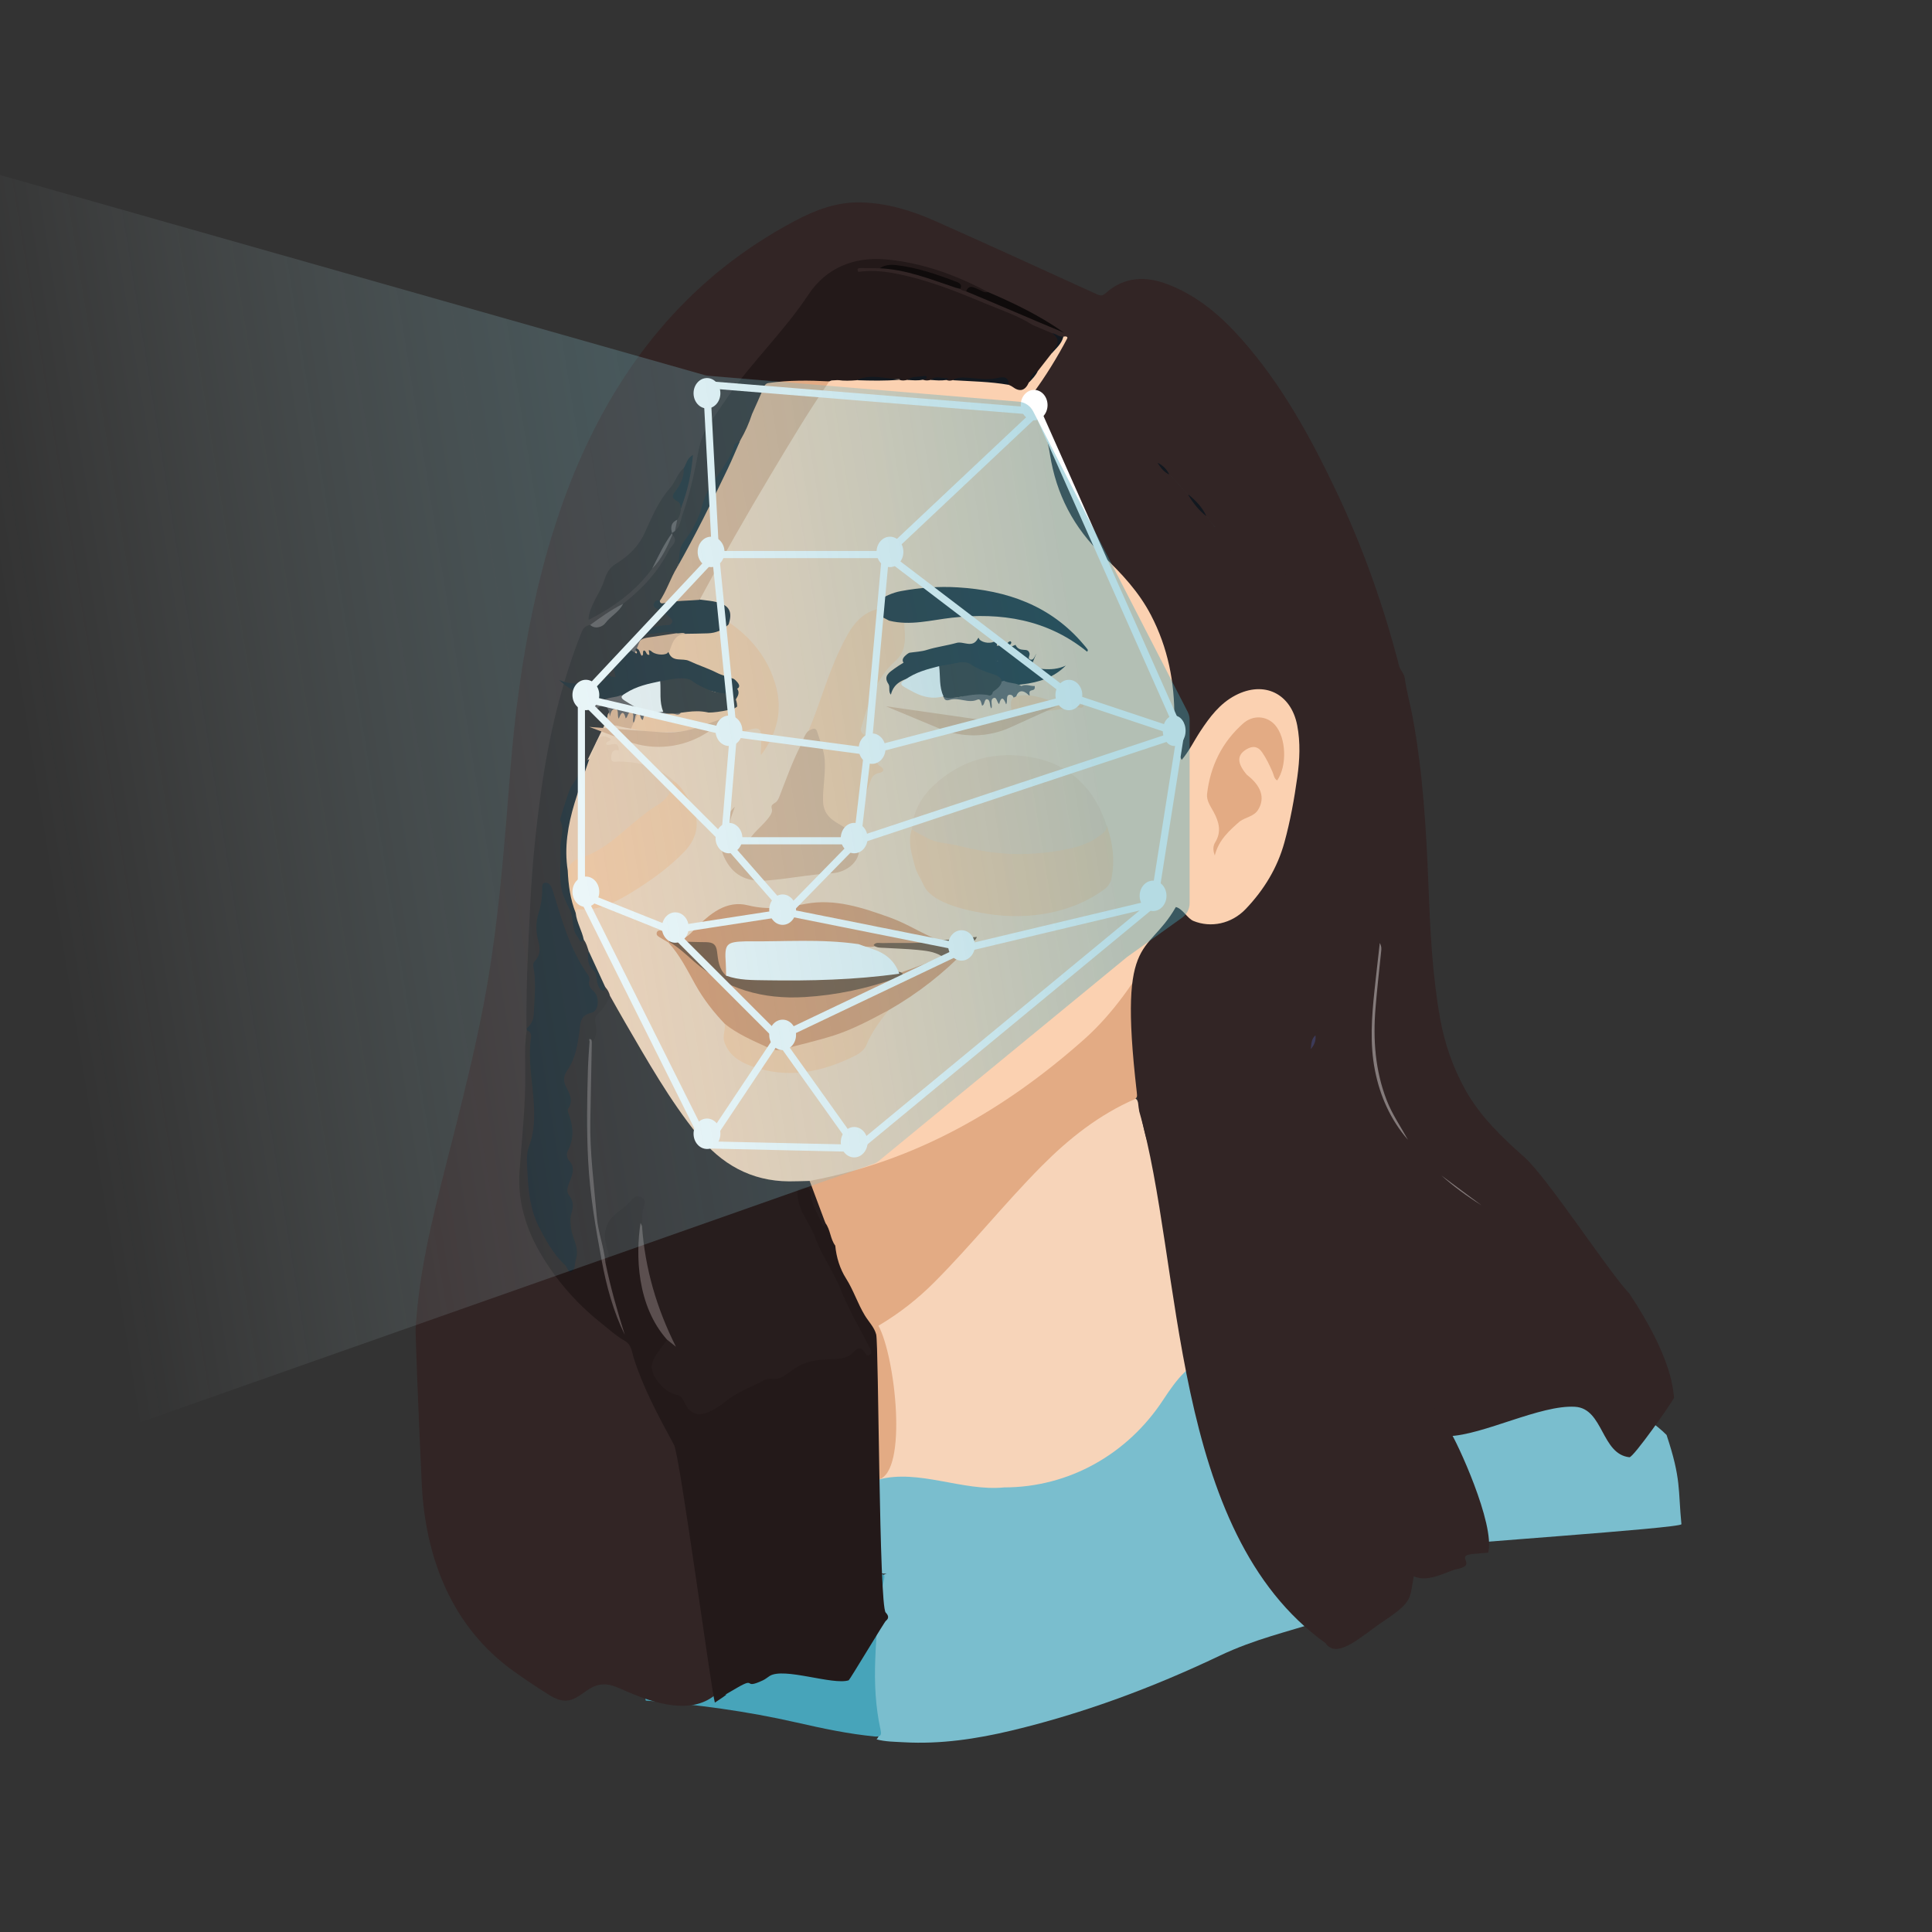
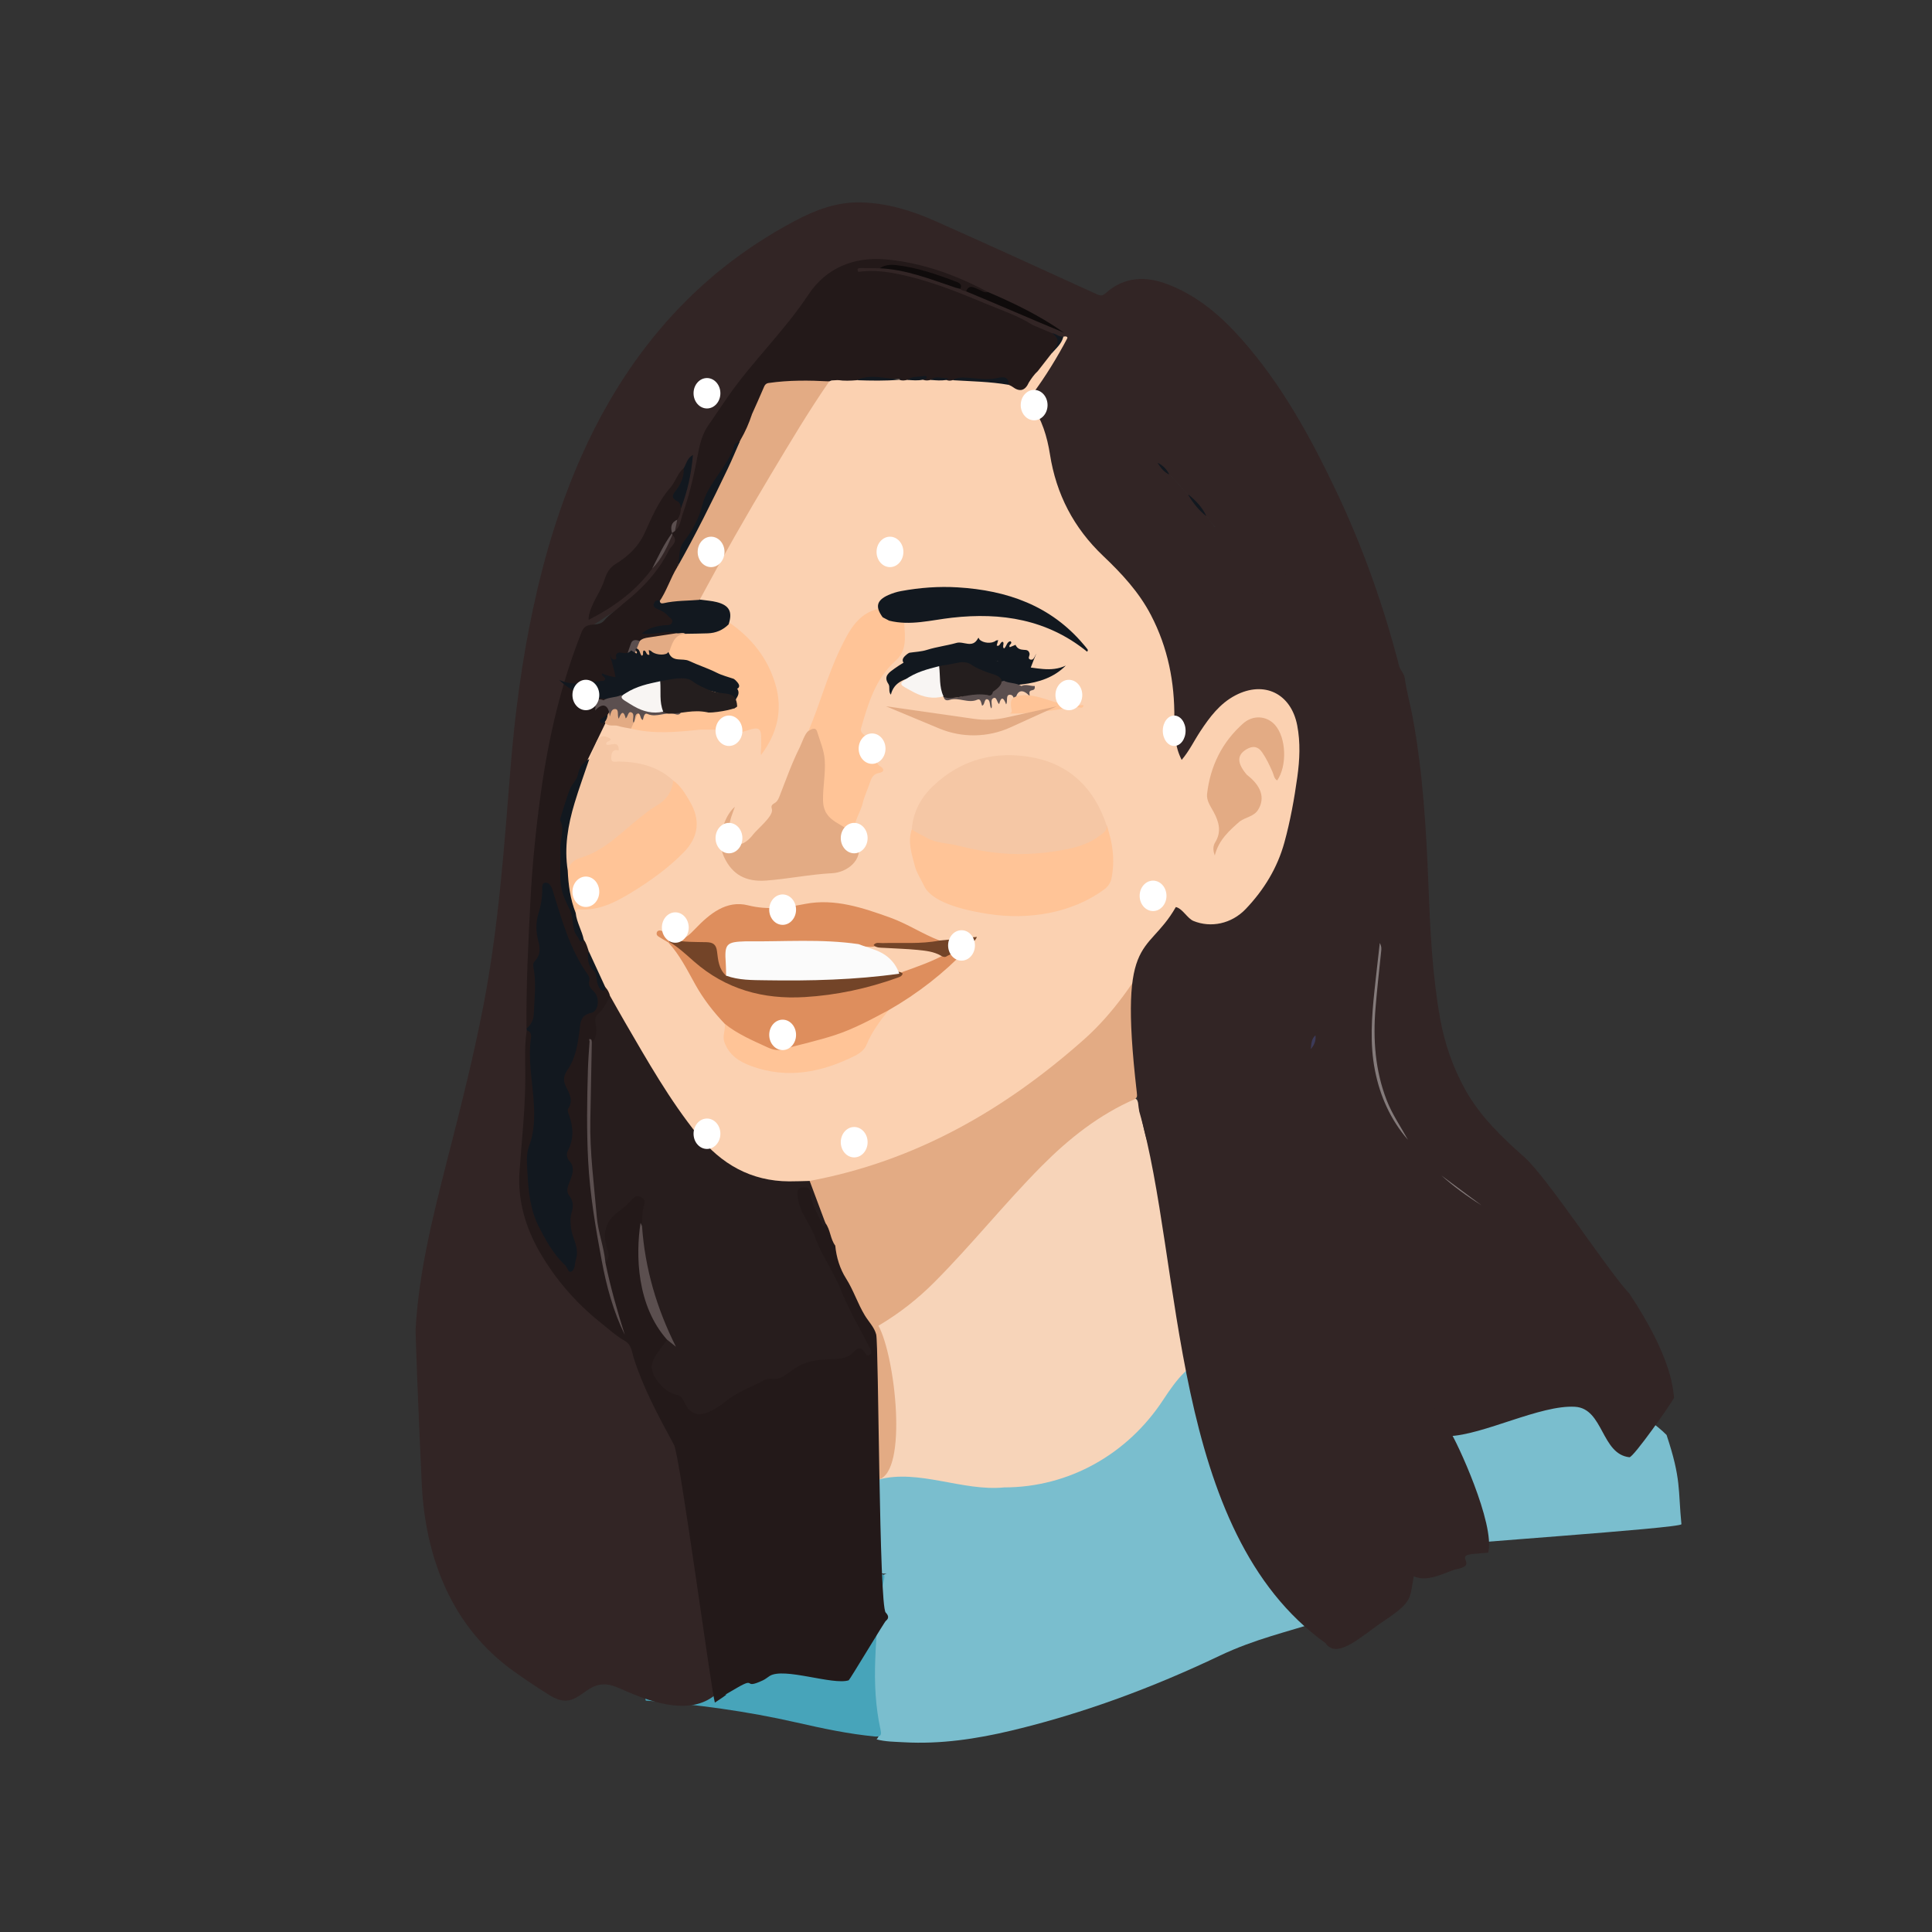
<svg xmlns="http://www.w3.org/2000/svg" width="108" height="108" viewBox="0 0 108 108" fill="none">
  <rect x="0" y="0" width="108" height="108" fill="#333333" stroke="none" />
  <g clip-path="url(#clip0_1807_1844)">
    <path d="M93.162 80.215C93.993 82.709 93.799 83.265 93.993 85.203C94.016 85.429 80.485 86.325 80.275 86.45C79.892 86.677 78.913 87.369 78.612 87.697C75.633 90.941 72.126 90.678 68.195 92.55C64.45 94.333 60.585 95.775 56.547 96.739C54.571 97.211 52.574 97.508 50.535 97.394C50.023 97.365 49.504 97.366 49.002 97.233C49.191 97.026 49.162 96.787 49.099 96.545C48.846 95.579 48.822 94.58 48.831 93.603C48.847 91.961 48.989 90.317 49.289 88.695C49.321 88.526 49.351 88.357 49.325 88.184C49.334 88.028 49.452 87.998 49.572 87.971C47.026 87.971 42.882 84.294 46.193 81.462C48.063 79.862 64.42 80.033 65.283 77.699C65.313 77.618 65.342 77.537 65.395 77.466C65.529 77.303 66.358 76.099 66.561 76.058C68.235 75.723 69.272 76.845 70.965 76.959C72.692 77.076 74.383 77.371 76.01 77.974C76.611 78.199 88.59 75.643 93.162 80.215Z" fill="#7ABECE" />
    <path d="M49.286 87.996C49.438 88.019 49.456 88.1 49.427 88.242C49.115 89.743 48.982 91.259 48.926 92.792C48.878 94.113 48.939 95.416 49.225 96.702C49.299 97.035 49.193 97.079 48.931 97.073C47.441 96.933 45.981 96.62 44.527 96.289C41.749 95.656 38.935 95.276 36.097 95.063C36.022 94.8 36.18 94.593 36.27 94.374C36.566 93.656 36.826 92.93 36.945 92.156C37.111 91.087 36.736 90.234 35.927 89.566C34.998 88.8 33.906 88.314 32.806 87.849C31.998 87.507 31.2 87.147 30.492 86.62C29.321 85.748 29.51 84.443 30.629 83.556C31.734 83.513 32.772 83.182 33.791 82.797C34.828 82.406 35.806 81.895 36.709 81.246C36.896 81.111 37.114 81.031 37.313 80.916C37.625 80.736 37.91 80.744 38.173 81.005C37.912 82.9 38.916 84.21 40.24 85.328C41.529 86.416 43.1 86.945 44.711 87.352C46.065 87.694 47.45 87.812 48.841 87.886C48.996 87.893 49.16 87.868 49.286 87.996Z" fill="#47A4BA" />
    <path d="M78.23 37.294C77.353 33.892 76.189 30.592 74.678 27.419C73.24 24.398 71.634 21.477 69.398 18.952C68.251 17.656 66.959 16.549 65.32 15.909C64.047 15.412 62.847 15.452 61.783 16.406C61.61 16.562 61.491 16.528 61.304 16.443C58.311 15.078 55.32 13.71 52.314 12.371C50.974 11.774 49.584 11.344 48.09 11.314C46.761 11.287 45.583 11.741 44.44 12.346C32.923 18.437 29.496 30.954 28.531 43.019C28.179 47.413 27.867 51.811 27.035 56.152C26.459 59.16 25.694 62.125 24.937 65.091C24.165 68.117 23.408 71.173 23.234 74.302C23.221 74.548 23.387 78.998 23.579 82.981C23.781 87.156 25.305 90.98 28.703 93.414C29.359 93.884 30.032 94.332 30.72 94.762C32.51 95.88 32.626 93.496 34.557 94.346C34.608 94.368 34.792 94.448 35.044 94.557C36.623 95.241 38.627 95.85 39.961 94.762V94.762C40.357 94.439 40.774 94.148 41.206 93.876C41.373 93.77 38.737 82.739 38.764 82.511C38.621 81.804 38.112 81.287 37.785 80.677C36.944 79.108 36.095 77.546 35.551 75.84C35.417 75.417 35.254 75.04 34.84 74.746C33.05 73.472 31.474 71.972 30.374 70.043C29.399 68.335 28.935 66.495 29.263 64.529C29.529 62.941 29.462 61.345 29.507 59.751C29.527 59.039 29.522 58.326 29.547 57.613C29.556 57.56 29.559 57.507 29.559 57.453C29.655 52.334 29.789 47.216 30.72 42.16C31.127 39.95 31.706 37.785 32.531 35.69C32.63 35.438 32.735 35.196 32.983 35.054C33.618 34.663 34.214 34.213 34.875 33.864C36.115 32.954 37.077 31.812 37.728 30.415C37.822 30.212 37.895 30.006 37.626 29.867C37.374 29.955 37.312 30.202 37.22 30.4C36.997 30.885 36.702 31.318 36.372 31.731C35.484 32.853 34.373 33.698 33.061 34.455C33.127 34.105 33.241 33.874 33.342 33.638C33.559 33.136 33.888 32.686 34.028 32.146C34.084 31.929 34.259 31.78 34.449 31.668C35.57 31.005 36.228 29.983 36.622 28.785C36.824 28.17 37.387 27.836 37.649 27.27C37.821 26.899 38.038 26.534 38.313 26.218C38.406 26.082 38.486 25.939 38.577 25.703C38.492 26.683 38.216 27.532 37.98 28.389C37.915 28.614 37.845 28.837 37.764 29.056C37.715 29.267 37.592 29.47 37.693 29.697C37.928 29.867 37.971 29.642 38.028 29.515C38.266 28.983 38.451 28.429 38.605 27.869C38.886 26.846 39.083 25.8 39.309 24.763C39.392 24.383 39.596 24.056 39.803 23.733C40.909 22.007 42.166 20.395 43.566 18.898C44.106 18.321 44.504 17.649 44.936 16.999C46.259 15.014 48.102 14.307 50.419 14.748C52.081 15.065 53.647 15.656 55.156 16.411C56.539 17.021 57.882 17.712 59.249 18.468C57.515 17.636 55.798 16.889 54.061 16.188C53.923 16.147 53.788 16.099 53.657 16.042C52.185 15.508 50.724 14.932 49.131 14.862C48.8 14.834 48.468 14.842 48.139 14.874C47.961 14.892 47.745 14.942 47.929 15.211C47.998 15.262 48.078 15.29 48.162 15.286C50.128 15.205 51.929 15.861 53.714 16.556C55.046 17.075 56.38 17.596 57.66 18.236C57.999 18.455 58.385 18.567 58.759 18.707C58.983 18.794 59.19 18.927 59.439 18.943C59.54 18.945 59.642 18.953 59.738 18.907C59.981 18.724 60.16 18.486 60.323 18.233C60.616 17.783 60.71 17.755 61.137 18.105C61.999 18.812 62.831 19.553 63.586 20.375C65.864 22.857 67.838 25.564 69.611 28.428C71.613 31.664 73.275 35.059 74.581 38.632C75.159 40.213 75.515 41.854 75.924 43.481C76.07 44.065 75.985 44.696 76.127 45.269C75.803 42.192 74.124 39.629 72.783 36.935C71.73 34.82 70.526 32.788 69.203 30.829C68.855 30.314 68.583 29.724 67.987 29.417C67.927 29.421 67.891 29.452 67.876 29.51C67.858 29.75 68.013 29.915 68.137 30.087C70.643 33.557 72.57 37.354 74.425 41.191C76.192 44.844 76.297 48.617 75.145 52.471C74.725 53.875 74.214 55.246 73.754 56.635C73.626 57.025 73.403 57.394 73.463 57.831C73.486 57.883 73.527 57.91 73.584 57.911C73.644 57.97 73.759 57.711 73.747 57.902C73.62 60.099 77.185 73.87 78.234 75.73C78.365 75.961 78.468 76.206 78.593 76.44C78.925 76.707 79.105 77.063 79.199 77.47C79.537 78.16 80.005 78.765 80.455 79.38C80.657 79.656 80.776 79.892 80.514 80.18C80.647 80.321 80.816 80.288 80.981 80.283C82.919 80.22 86.112 78.52 88.049 78.64C89.639 78.738 89.505 81.288 91.085 81.461C91.302 81.484 93.428 78.46 93.579 78.136C93.534 77.87 93.579 76.058 91.085 72.317C89.886 71.047 86.511 65.836 85.204 64.677C83.945 63.561 82.731 62.399 81.903 60.904C81.213 59.656 80.754 58.333 80.502 56.926C80.059 54.447 79.947 51.944 79.848 49.436C79.724 46.298 79.539 43.162 78.964 40.066C78.831 39.348 78.626 38.644 78.529 37.918C78.496 37.679 78.323 37.505 78.23 37.294Z" fill="#322525" />
    <path d="M49.106 82.709C51.361 82.107 53.812 83.38 56.136 83.147V83.147C59.765 83.147 63.045 81.28 65.03 78.242C65.796 77.069 66.562 76.12 67.327 76.196C67.737 76.236 68.188 81.613 68.6 81.629C69.689 80.872 66.848 78.404 67.327 77.204C68.394 74.537 68.094 71.927 66.847 69.388C66.803 69.298 70.308 70.629 70.231 70.564C69.786 70.362 69.308 70.471 68.851 70.458C67.981 70.433 67.385 69.969 66.847 69.388C65.657 68.099 64.979 66.526 64.453 64.883C64.148 63.933 63.877 62.971 63.72 61.981C63.692 61.801 63.648 61.622 63.546 61.465C63.328 61.272 63.138 61.438 62.953 61.525C61.448 62.234 60.147 63.241 58.918 64.343C57.728 65.411 56.701 66.635 55.622 67.811C53.838 69.757 52.187 71.842 49.997 73.38C48.97 74.1 47.867 74.672 46.682 75.089C45.893 75.367 45.881 75.464 46.244 76.196C47.279 78.282 48.516 74.86 49.514 76.966C49.614 77.175 48.999 82.502 49.106 82.709Z" fill="#F7D4B9" />
    <path d="M48.69 87.829C48.816 87.691 48.857 82.771 49.105 82.709C50.768 82.293 50.051 75.822 49.105 74.108C48.817 73.585 46.487 76.347 46.19 75.829C46.018 75.528 46.145 75.419 46.411 75.327C47.385 74.989 48.323 74.579 49.21 74.046C50.312 73.384 51.314 72.595 52.218 71.689C54.308 69.596 56.153 67.273 58.237 65.175C59.763 63.64 61.45 62.302 63.462 61.431C63.647 61.269 63.558 61.066 63.55 60.873C63.47 59.17 63.3 57.468 63.525 55.762C63.666 54.687 63.92 53.646 64.376 52.658C64.459 52.479 64.553 52.3 64.517 52.09C64.256 51.786 64.136 52.085 64.038 52.234C63.684 52.779 63.27 53.279 62.89 53.805C60.964 56.479 58.572 58.626 55.694 60.234C52.878 61.809 49.946 63.086 46.807 63.87C45.495 64.198 44.16 64.347 42.824 64.514C42.629 64.539 42.419 64.511 42.268 64.682C42.181 65.281 42.493 65.807 42.582 66.375C42.621 66.619 42.721 66.853 42.779 67.095C42.968 67.554 42.936 68.081 43.207 68.516C43.906 70.736 44.689 72.925 45.625 75.057C45.684 75.19 45.789 75.334 45.568 75.426C45.476 75.459 45.388 75.498 45.293 75.522C44.748 75.747 44.131 75.775 43.635 76.129C42.932 77.173 42.472 78.321 42.181 79.541C42.146 79.688 42.123 79.835 42.201 79.978C43.041 80.638 44.039 80.882 45.066 80.985C45.77 81.056 46.38 81.21 46.858 81.787C47.238 82.247 46.622 87.271 47.1 87.629C47.415 87.864 47.739 87.96 48.117 87.829C48.31 87.782 48.496 87.876 48.69 87.829Z" fill="#E3AB84" />
    <path d="M45.258 66.014C51.157 64.919 56.149 62.05 60.581 58.12C62.247 56.642 63.481 54.804 64.591 52.885C64.931 52.296 65.302 51.725 65.582 51.103C65.631 50.995 65.682 50.889 65.827 50.892C66.56 51.864 67.951 52.098 69.053 51.431C69.737 51.017 70.236 50.424 70.683 49.774C71.46 48.645 71.948 47.4 72.198 46.06C72.469 44.606 72.802 43.16 72.783 41.667C72.775 41.065 72.689 40.474 72.467 39.91C71.969 38.647 70.726 38.086 69.453 38.543C68.229 38.982 67.525 39.968 66.854 40.991C66.612 41.359 66.441 41.775 66.103 42.128C65.904 41.712 65.789 41.326 65.799 40.901C65.839 39.347 65.7 37.81 65.273 36.312C64.785 34.599 63.893 33.118 62.641 31.849C62.011 31.21 61.365 30.587 60.783 29.899C59.753 28.68 59.204 27.255 58.91 25.714C58.712 24.682 58.488 23.659 57.913 22.757C57.724 22.46 57.776 22.212 57.972 21.935C58.527 21.146 59.045 20.333 59.511 19.488C59.612 19.302 59.749 19.119 59.679 18.883C59.623 18.772 59.529 18.809 59.441 18.821C59.185 19.087 59.015 19.427 58.727 19.668C58.443 19.989 58.211 20.35 57.948 20.688C57.796 20.904 57.649 21.123 57.44 21.291C57.115 21.901 56.709 21.493 56.326 21.38C55.32 21.17 54.297 21.179 53.279 21.128C53.15 21.146 53.021 21.14 52.893 21.119C52.609 21.138 52.325 21.111 52.041 21.113C51.888 21.137 51.734 21.145 51.58 21.115C51.292 21.136 51.004 21.106 50.716 21.11C50.556 21.139 50.397 21.133 50.239 21.107C49.467 21.139 48.695 21.133 47.923 21.127C47.58 21.136 47.237 21.148 46.893 21.129C46.761 21.116 46.632 21.128 46.504 21.164C46.456 21.178 46.41 21.2 46.368 21.227C45.498 22.178 44.898 23.315 44.226 24.4C43.088 26.236 41.976 28.088 40.927 29.976C40.379 30.964 39.792 31.931 39.274 32.935C39.18 33.118 39.016 33.296 39.137 33.533C39.295 33.642 39.48 33.641 39.659 33.665C40.556 33.783 40.687 33.931 40.681 34.819C40.822 35.125 41.135 35.245 41.365 35.456C42.641 36.63 43.46 38.022 43.364 39.819C43.326 40.542 43.045 41.202 42.676 41.887C42.709 41.629 42.707 41.427 42.702 41.226C42.689 40.7 42.446 40.514 41.925 40.655C41.446 40.784 41.252 40.123 40.792 40.312C40.277 40.356 39.622 40.134 39.129 40.312C38.287 40.616 35.405 40.269 34.511 40.312C33.888 40.343 33.265 40.157 32.649 40.339C32.265 40.358 32.623 42.095 32.649 42.39C32.675 42.697 34.366 42.716 34.603 42.719C35.698 42.733 36.706 42.995 37.556 43.727C38.226 44.408 38.71 45.175 38.795 46.163C38.828 46.542 38.765 46.852 38.513 47.128C37.52 48.223 36.338 49.078 35.083 49.84C34.261 50.338 33.397 50.702 32.415 50.714C32.2 50.717 32.077 50.833 32.07 51.057C32.088 51.588 32.364 52.042 32.507 52.536C32.613 52.746 32.685 52.972 32.781 53.188C33.083 53.867 33.378 54.549 33.724 55.208C33.83 55.38 33.911 55.565 34 55.746C35.174 57.91 36.431 60.026 37.795 62.076C38.404 62.992 39.083 63.852 39.91 64.588C41.369 65.885 43.092 66.316 44.999 66.151C45.102 66.139 45.191 66.094 45.258 66.014Z" fill="#FBD1B1" />
    <path d="M59.678 18.882C59.096 19.987 58.444 21.049 57.7 22.052C57.557 22.244 57.492 22.384 57.657 22.617C58.246 23.449 58.537 24.405 58.693 25.397C59.043 27.629 60.022 29.512 61.664 31.073C62.699 32.056 63.67 33.095 64.342 34.39C65.287 36.209 65.668 38.137 65.646 40.165C65.638 40.949 65.673 41.725 66.056 42.479C66.485 41.974 66.754 41.402 67.098 40.881C67.624 40.085 68.189 39.326 69.061 38.87C70.67 38.031 72.173 38.77 72.515 40.55C72.7 41.512 72.654 42.472 72.522 43.428C72.351 44.662 72.129 45.889 71.799 47.092C71.406 48.52 70.654 49.745 69.642 50.808C68.838 51.653 67.68 51.877 66.715 51.482C66.372 51.341 66.101 50.784 65.73 50.704C64.068 53.613 62.405 51.951 63.652 61.926C63.667 61.99 63.673 62.057 63.683 62.123C66.146 70.655 65.371 85.618 74.099 91.853C74.748 92.806 76.121 91.437 77.368 90.606C78.993 89.523 78.796 89.359 79.031 88.112C79.862 88.528 81.063 87.741 81.525 87.696C82.591 87.457 81.274 86.961 82.356 86.865C82.634 86.84 82.912 86.818 83.19 86.795C83.602 85.202 81.382 80.467 81.08 80.065C80.573 79.389 78.9 76.534 78.796 76.354C78.155 75.248 74.466 61.766 74.158 60.523C73.952 59.69 73.797 58.836 73.883 57.962C73.899 57.8 73.884 57.635 73.882 57.409C73.669 57.556 73.716 57.812 73.54 57.906C73.442 58.036 73.465 58.209 73.392 58.316C73.436 58.197 73.463 58.041 73.519 57.894C73.82 56.684 74.305 55.534 74.698 54.355C75.496 51.953 76.124 49.535 76.031 46.962C75.945 44.565 75.196 42.375 74.15 40.269C72.852 37.655 71.518 35.057 69.978 32.574C69.427 31.685 68.807 30.838 68.221 29.97C68.109 29.805 68.012 29.633 67.907 29.464C67.726 29.262 67.602 29.017 67.412 28.821C67.091 28.435 66.768 28.051 66.44 27.671C66.053 27.314 65.753 26.875 65.36 26.524C65.234 26.374 65.058 26.272 65 26.146C64.912 26.049 64.905 26.147 64.944 26.092C65.081 26.228 65.208 26.373 65.347 26.507C65.744 26.855 66.044 27.294 66.428 27.654C66.759 28.034 67.09 28.414 67.404 28.809C67.609 28.994 67.708 29.267 67.923 29.444C68.406 29.838 68.728 30.364 69.07 30.87C71.069 33.833 72.706 37 74.293 40.194C75.142 41.901 75.874 43.654 76.149 45.565C76.043 44.38 76.041 43.205 75.716 42.026C75.254 40.351 74.775 38.691 74.134 37.075C73.451 35.349 72.69 33.66 71.827 32.016C70.529 29.546 69.077 27.171 67.441 24.91C65.866 22.732 64.189 20.639 62.204 18.815C61.802 18.445 61.358 18.121 60.936 17.774C60.736 17.609 60.527 17.564 60.401 17.827C60.212 18.218 59.895 18.515 59.678 18.882Z" fill="#322525" />
    <path d="M32.895 53.134C32.827 52.928 32.774 52.716 32.637 52.54C32.314 52.251 32.153 51.877 32.135 51.455C32.124 51.214 32.089 50.977 31.968 50.786C31.626 50.246 31.457 49.603 31.473 49.033C31.494 48.284 31.301 47.5 31.614 46.764C31.647 46.686 31.665 46.606 31.637 46.523C31.282 45.5 31.822 44.662 32.208 43.795C32.281 43.63 32.413 43.49 32.447 43.305L34.04 40.018C34.246 39.779 34.376 39.51 34.379 39.189C34.253 39.019 34.265 38.866 34.417 38.712C34.554 38.573 34.674 38.416 34.798 38.264C34.854 38.185 34.878 38.095 34.887 38C34.913 37.356 35.159 36.769 35.36 36.169C35.451 35.898 35.69 35.943 35.892 35.902C36.498 35.719 37.151 35.766 37.743 35.518C37.94 35.173 37.619 35.252 37.492 35.252C37.128 35.25 36.771 35.345 36.387 35.393C36.696 35.221 37.022 35.197 37.333 35.116C37.755 35.008 37.821 34.744 37.513 34.435C37.335 34.257 37.121 34.129 36.896 34.02C36.69 33.921 36.708 33.816 36.892 33.711C37.401 33.117 37.624 32.373 37.954 31.684C38.148 30.977 38.278 30.266 38.783 29.657C39.094 29.282 39.241 28.746 39.403 28.264C39.685 27.422 40.106 26.671 40.678 25.999C40.865 25.779 40.948 25.508 41.046 25.247C41.118 25.056 41.192 24.878 41.377 24.773C41.431 24.721 41.465 24.66 41.473 24.584C41.397 23.876 41.57 23.5 42.107 23.21C42.377 22.886 42.508 22.489 42.651 22.106C42.805 21.693 43.074 21.5 43.501 21.48C44.194 21.446 44.887 21.438 45.579 21.419C45.843 21.412 46.108 21.428 46.359 21.319C46.399 21.302 46.438 21.285 46.477 21.268C46.593 21.17 46.708 21.055 46.84 21.246C47.191 21.299 47.541 21.282 47.892 21.254C48.672 21.064 49.464 21.259 50.246 21.17C50.312 21.163 50.352 21.18 50.286 21.181C50.283 21.181 50.281 21.212 50.279 21.228C50.424 21.292 50.571 21.268 50.717 21.236C51.011 21.168 51.304 21.077 51.601 21.225C51.742 21.289 51.886 21.27 52.03 21.237C52.322 21.12 52.614 21.177 52.905 21.235C53.016 21.298 53.13 21.282 53.245 21.253C53.814 21.083 54.383 21.269 54.953 21.253C55.211 21.246 55.471 21.285 55.736 21.27C55.968 21.257 56.246 21.236 56.388 21.512C56.459 21.549 56.537 21.576 56.599 21.623C57.009 21.931 57.31 21.841 57.514 21.38C57.659 21.153 57.809 20.929 58.012 20.747C58.269 20.418 58.526 20.089 58.783 19.759C58.803 19.674 58.877 19.63 58.926 19.567L58.926 19.567C59.364 19.009 59.364 19.009 58.803 18.622C58.443 18.47 58.084 18.319 57.724 18.167C57.599 18.318 57.627 18.493 57.702 18.638C57.89 19.007 57.748 19.273 57.475 19.513C56.667 20.223 55.804 20.691 54.666 20.321C54.236 20.181 53.775 20.218 53.298 20.285C52.176 20.442 51.034 20.738 49.904 20.249C49.553 20.097 49.154 20.103 48.774 20.108L48.773 20.108C48.088 20.118 47.419 19.995 46.746 19.914C46.041 19.828 45.663 19.279 45.37 18.756C45.037 18.164 45.307 17.543 45.714 17.058C46.291 16.371 46.954 15.769 47.806 15.42C47.901 15.382 47.968 15.307 47.983 15.197C47.859 14.986 48.007 14.984 48.149 14.984C48.492 14.986 48.835 14.992 49.177 14.997C50 14.811 50.783 15.073 51.565 15.249C52.11 15.37 52.632 15.603 53.165 15.785C53.37 15.855 53.565 15.947 53.683 16.147C53.769 16.245 53.89 16.262 54.008 16.288C54.248 16.157 54.474 16.232 54.701 16.329C54.874 16.403 55.052 16.525 55.225 16.324C53.439 15.37 51.556 14.688 49.536 14.502C47.741 14.338 46.181 14.972 45.187 16.476C43.836 18.518 42.056 20.205 40.667 22.207C40.298 22.738 39.941 23.277 39.575 23.809C39.139 24.448 39.054 25.206 38.91 25.928C38.722 26.874 38.491 27.802 38.169 28.711C38.05 29.049 38.04 29.433 37.729 29.683C37.661 29.657 37.611 29.688 37.567 29.734C37.557 29.753 37.548 29.771 37.539 29.789L37.539 29.789C37.535 29.832 37.551 29.868 37.583 29.896C37.959 30.264 37.513 30.519 37.4 30.748C36.802 31.959 35.889 32.925 34.828 33.754C34.49 34.084 34.078 34.326 33.769 34.697C33.585 34.917 33.263 34.898 32.987 34.934C32.74 34.974 32.607 35.095 32.504 35.353C31.363 38.238 30.664 41.227 30.238 44.297C29.954 46.347 29.748 48.401 29.645 50.464C29.528 52.805 29.405 55.146 29.432 57.49C29.91 57.406 29.947 57 29.977 56.653C30.045 55.892 30.093 55.127 30.014 54.362C29.993 54.163 29.961 53.959 30.073 53.778C30.338 53.348 30.333 52.882 30.215 52.425C30.103 51.99 30.12 51.579 30.243 51.151C30.385 50.662 30.424 50.147 30.5 49.658C30.66 49.634 30.692 49.721 30.713 49.795C31.132 51.251 31.675 52.667 32.348 54.016C32.608 54.538 32.745 55.123 33.12 55.596C33.366 55.907 33.276 56.304 32.908 56.481C32.429 56.71 32.3 57.096 32.25 57.566C32.166 58.348 32.007 59.111 31.573 59.786C31.356 60.126 31.347 60.473 31.517 60.83C31.677 61.168 31.78 61.506 31.645 61.885C31.576 62.078 31.657 62.278 31.71 62.471C31.871 63.045 31.901 63.617 31.663 64.179C31.55 64.443 31.561 64.705 31.706 64.946C31.884 65.244 31.887 65.535 31.762 65.852C31.599 66.265 31.537 66.68 31.78 67.099C31.902 67.311 31.851 67.554 31.798 67.782C31.676 68.304 31.731 68.826 31.944 69.297C32.174 69.804 31.991 70.263 31.923 70.769C31.543 70.482 31.24 70.144 30.981 69.775C29.884 68.209 29.529 66.449 29.654 64.568C29.667 64.383 29.692 64.204 29.751 64.029C30.014 63.244 30.055 62.43 29.986 61.618C29.886 60.427 29.707 59.244 29.801 58.042C29.818 57.824 29.813 57.544 29.447 57.587C29.317 58.402 29.361 59.226 29.365 60.045C29.375 61.867 29.171 63.671 29.041 65.483C28.925 67.097 29.381 68.64 30.2 70.043C31.077 71.545 32.204 72.838 33.567 73.93C34.019 74.293 34.444 74.68 34.953 74.973C35.301 75.173 35.325 75.593 35.431 75.926C35.961 77.591 36.782 79.112 37.606 80.638L37.682 80.779C38.003 81.374 39.76 94.516 39.961 95.177C41.467 94.192 39.651 95.248 41.208 94.345C42.318 93.703 41.489 94.475 42.651 93.93C42.783 93.868 42.899 93.77 43.023 93.689C43.815 93.185 46.555 94.217 47.443 93.93C47.507 93.896 49.456 90.638 49.521 90.605C49.725 90.445 49.649 90.288 49.51 90.141C49.138 89.748 49.12 75.132 48.98 74.599C48.875 74.196 48.561 73.888 48.347 73.536C47.942 72.87 47.713 72.123 47.289 71.457C46.957 70.936 46.752 70.286 46.692 69.631C46.407 69.253 46.426 68.741 46.138 68.365C45.727 67.875 45.575 67.269 45.41 66.677C45.32 66.354 45.155 66.219 44.847 66.261C44.515 66.307 44.426 66.546 44.449 66.847C44.469 67.097 44.495 67.352 44.622 67.57C45.264 68.674 45.675 69.897 46.36 70.978C46.522 71.233 46.651 71.502 46.711 71.799C46.831 72.385 47.167 72.872 47.483 73.352C47.91 73.999 48.053 74.766 48.522 75.549C48.1 75.155 47.807 75.291 47.53 75.538C47.293 75.75 47.004 75.824 46.7 75.823C45.66 75.821 44.686 76.013 43.863 76.707C43.724 76.825 43.545 76.903 43.363 76.923C42.192 77.045 41.269 77.692 40.347 78.338L40.306 78.368C40.072 78.531 39.834 78.68 39.57 78.783C39.035 78.993 38.674 78.87 38.405 78.365C38.256 78.083 38.079 77.86 37.745 77.824C37.31 77.778 37.066 77.513 36.914 77.132C36.827 76.916 36.727 76.705 36.65 76.486C36.585 76.304 36.56 76.101 36.712 75.971C37.063 75.673 37.148 75.237 37.342 74.858C37.339 74.753 37.294 74.662 37.231 74.585C36.207 73.301 35.848 71.807 35.853 70.201C35.854 69.72 35.804 69.24 35.816 68.758C35.819 68.652 35.801 68.557 35.938 68.53C36.108 68.126 36.095 67.69 36.131 67.27C36.17 66.824 35.691 66.585 35.337 66.871L35.319 66.885C34.774 67.324 34.22 67.771 33.823 68.356C33.552 68.754 33.665 69.227 33.772 69.657C33.847 69.967 33.864 70.258 33.775 70.555C33.515 69.164 33.355 67.757 33.153 66.358C32.997 65.278 32.975 64.179 32.965 63.086C32.952 61.544 33.001 60.004 33.056 58.464C33.059 58.394 33.071 58.334 33.127 58.29C33.577 58.05 33.455 57.604 33.468 57.234C33.478 56.932 33.522 56.7 33.781 56.514C34.061 56.313 34.081 55.991 34.099 55.679L34.1 55.671C34.053 55.487 33.97 55.322 33.838 55.183C33.716 55.212 33.631 55.133 33.609 55.043C33.451 54.38 32.922 53.85 32.895 53.134Z" fill="#231919" />
    <path d="M47.985 15.197C46.983 15.536 46.265 16.256 45.556 16.994C44.875 17.703 45.085 18.679 45.697 19.405C46.53 20.393 47.593 20.071 48.572 20.233C49.137 20.326 49.704 20.384 50.27 20.499C50.912 20.629 51.607 20.942 52.289 20.522C52.447 20.425 52.672 20.423 52.873 20.492C52.996 20.534 53.117 20.58 53.255 20.503C53.795 20.2 54.322 20.341 54.854 20.551C55.502 20.806 56.893 20.247 57.549 19.703C58.179 19.18 57.836 18.695 57.726 18.168C56.895 17.638 55.96 17.334 55.06 16.958C53.374 16.254 51.678 15.573 49.865 15.255C49.242 15.147 48.614 15.111 47.985 15.197Z" fill="#231919" />
    <path d="M29.448 57.593C29.665 57.663 29.709 57.822 29.68 58.027C29.516 59.177 29.741 60.311 29.825 61.452C29.889 62.329 29.902 63.205 29.579 64.055C29.399 64.525 29.463 65.047 29.484 65.532C29.531 66.574 29.641 67.634 30.122 68.578C30.494 69.307 30.896 70.035 31.488 70.627C31.512 70.65 31.533 70.676 31.561 70.695C31.721 70.802 31.749 71.168 31.929 71.085C32.167 70.976 32.12 70.628 32.198 70.381C32.402 69.739 31.981 69.219 31.92 68.633C31.89 68.35 31.858 68.081 31.949 67.798C32.053 67.476 32.065 67.158 31.83 66.854C31.571 66.519 31.817 66.177 31.919 65.864C32.037 65.509 32.107 65.206 31.827 64.895C31.689 64.741 31.646 64.515 31.742 64.331C32.101 63.648 32.047 62.968 31.789 62.276C31.755 62.185 31.712 62.047 31.753 61.988C32.087 61.511 31.805 61.089 31.614 60.692C31.439 60.325 31.556 60.054 31.744 59.777C32.174 59.14 32.288 58.41 32.388 57.674C32.45 57.22 32.406 56.751 33.055 56.618C33.466 56.534 33.549 55.77 33.202 55.433C33.009 55.244 32.864 55.087 32.946 54.797C32.969 54.714 32.935 54.588 32.882 54.514C31.857 53.085 31.405 51.417 30.895 49.774C30.823 49.542 30.7 49.33 30.486 49.342C30.26 49.355 30.317 49.643 30.313 49.8C30.3 50.217 30.241 50.628 30.115 51.017C29.936 51.572 29.956 52.102 30.105 52.657C30.204 53.026 30.208 53.41 29.899 53.723C29.751 53.873 29.823 54.069 29.85 54.248C29.973 55.057 29.868 55.864 29.84 56.672C29.829 57.002 29.697 57.283 29.433 57.494C29.439 57.526 29.443 57.559 29.448 57.593Z" fill="#12181F" />
    <path d="M38.228 26.164C37.867 26.457 37.768 26.928 37.47 27.264C36.807 28.011 36.437 28.923 36.027 29.814C35.681 30.564 35.106 31.105 34.414 31.526C34.064 31.74 33.906 32.044 33.783 32.429C33.594 33.026 33.192 33.536 32.995 34.139C32.948 34.283 32.901 34.419 32.904 34.649C34.316 33.931 35.535 33.048 36.456 31.785C36.887 31.158 37.245 30.491 37.566 29.803L37.569 29.797C37.627 29.534 37.681 29.269 37.859 29.052C37.994 28.86 38.056 28.643 38.066 28.41C38.113 28.333 38.126 28.215 38.083 28.174C37.657 27.758 37.986 27.419 38.155 27.038C38.272 26.773 38.489 26.478 38.228 26.164Z" fill="#231919" />
    <path d="M55.225 16.323C55.01 16.39 54.864 16.238 54.687 16.171C54.455 16.082 54.167 15.874 54.008 16.288C55.836 17.045 57.648 17.841 59.481 18.6C58.158 17.66 56.709 16.958 55.225 16.323Z" fill="#0F0B0B" />
    <path d="M78.705 63.717C78.301 62.979 77.82 62.288 77.515 61.498C76.872 59.836 76.747 58.112 76.892 56.358C76.978 55.302 77.097 54.249 77.207 53.195C77.221 53.061 77.245 52.933 77.131 52.712C77.025 53.655 76.925 54.509 76.835 55.365C76.678 56.85 76.569 58.341 76.858 59.821C77.141 61.273 77.73 62.592 78.705 63.717Z" fill="#847B7B" />
    <path d="M53.683 16.148C53.784 15.918 53.669 15.83 53.463 15.752C52.363 15.335 51.255 14.948 50.079 14.818C49.776 14.785 49.451 14.805 49.176 14.998C50.659 15.063 52.018 15.612 53.4 16.075C53.492 16.106 53.589 16.124 53.683 16.148Z" fill="#0F0B0B" />
    <path d="M38.227 26.164C38.241 26.607 38.094 26.999 37.836 27.349C37.655 27.591 37.424 27.812 37.877 28.025C38.007 28.085 38.05 28.258 38.064 28.411C38.429 27.472 38.647 26.5 38.736 25.434C38.402 25.616 38.369 25.929 38.227 26.164Z" fill="#12181F" />
-     <path d="M32.989 34.936C33.306 35.212 33.702 35.015 33.833 34.84C34.132 34.439 34.611 34.216 34.83 33.756C34.169 34.075 33.581 34.509 32.989 34.936Z" fill="#5B4F4F" />
    <path d="M80.574 65.709C81.24 66.312 81.966 66.842 82.818 67.378C82.015 66.78 81.294 66.245 80.574 65.709Z" fill="#847B7B" />
    <path d="M37.566 29.803C37.112 30.417 36.796 31.108 36.456 31.785C36.991 31.251 37.291 30.576 37.584 29.896C37.579 29.865 37.573 29.834 37.566 29.803Z" fill="#5B4F4F" />
    <path d="M58.804 18.623C59.276 18.949 59.168 19.281 58.82 19.621C58.791 19.65 58.796 19.713 58.784 19.76C59.037 19.471 59.348 19.221 59.442 18.82C59.2 18.849 59.032 18.642 58.804 18.623Z" fill="#12181F" />
    <path d="M37.857 29.053C37.513 29.205 37.473 29.475 37.567 29.798C37.621 29.759 37.676 29.721 37.73 29.682C37.772 29.473 37.814 29.263 37.857 29.053Z" fill="#5B4F4F" />
    <path d="M37.288 74.89C37.001 75.33 36.593 75.736 36.456 76.22C36.278 76.843 37.122 77.836 37.793 77.961C38.031 78.006 38.154 78.15 38.249 78.368C38.541 79.044 39.024 79.213 39.694 78.895C39.993 78.753 40.272 78.588 40.532 78.369C41.183 77.821 41.994 77.54 42.736 77.145C42.995 77.006 43.309 77.156 43.606 77.028C44.009 76.852 44.309 76.539 44.693 76.338C45.244 76.052 45.836 76.006 46.423 75.981C46.916 75.96 47.379 75.961 47.741 75.558C47.921 75.358 48.13 75.282 48.313 75.562C48.395 75.688 48.457 75.871 48.64 75.727C48.791 75.607 48.681 75.467 48.61 75.328C48.057 74.248 47.436 73.193 46.988 72.069C46.586 71.062 45.937 70.185 45.572 69.185C45.283 68.393 44.669 67.749 44.586 66.877C44.564 66.647 44.535 66.424 44.84 66.38C45.12 66.341 45.293 66.398 45.324 66.761C45.375 67.372 45.73 67.893 45.97 68.444C46.058 68.646 46.134 68.518 46.141 68.37C45.848 67.585 45.554 66.8 45.261 66.015C44.879 66.024 44.498 66.04 44.117 66.039C41.983 66.031 40.319 65.074 39.011 63.453C37.432 61.496 36.199 59.311 34.938 57.146C34.654 56.659 34.382 56.166 34.104 55.676C33.901 56.049 33.744 56.426 33.387 56.728C33.147 56.931 33.383 57.396 33.327 57.748C33.294 57.959 33.257 58.127 33.086 58.253C32.909 59.002 32.96 59.767 32.937 60.525C32.881 62.296 32.881 64.069 33.041 65.834C33.178 67.354 33.42 68.861 33.713 70.36C33.729 70.444 33.768 70.516 33.845 70.561C34.05 70.364 34.064 70.133 33.967 69.882C33.961 69.867 33.951 69.852 33.946 69.836C33.642 68.803 33.876 68.19 34.771 67.58C34.986 67.434 35.161 67.226 35.34 67.033C35.481 66.88 35.628 66.811 35.822 66.908C36.015 67.004 36.075 67.154 36.007 67.362C35.883 67.744 35.893 68.14 35.892 68.535C35.738 68.623 35.798 68.765 35.806 68.892C35.937 70.927 36.491 72.846 37.388 74.672C37.441 74.788 37.605 74.943 37.288 74.89Z" fill="#271D1D" />
    <path d="M61.854 46.121C61.184 44.102 59.829 42.743 57.749 42.346C55.666 41.948 53.725 42.435 52.145 43.952C51.469 44.6 51.044 45.397 50.97 46.353C51.018 46.674 51.297 46.747 51.528 46.862C52.465 47.331 53.507 47.405 54.51 47.615C56.191 47.968 57.876 47.955 59.561 47.635C60.305 47.494 61.01 47.257 61.613 46.784C61.821 46.62 62.048 46.441 61.854 46.121Z" fill="#E3AB84" fill-opacity="0.26" />
    <path d="M61.855 46.123C61.921 46.413 61.699 46.542 61.524 46.679C60.994 47.096 60.37 47.321 59.721 47.455C58.486 47.709 57.231 47.806 55.978 47.7C55.159 47.63 54.34 47.468 53.542 47.268C52.958 47.121 52.334 47.143 51.783 46.821C51.515 46.665 51.22 46.55 50.972 46.354C50.725 47.059 50.97 47.734 51.137 48.399C51.235 48.79 51.482 49.143 51.655 49.517C52.134 50.549 54.281 50.943 55.27 51.095C57.48 51.435 59.921 51.057 61.744 49.705C61.963 49.542 62.093 49.317 62.137 49.088C62.332 48.077 62.206 47.087 61.855 46.123Z" fill="#FFC497" />
    <path d="M49.407 33.98C48.017 34.136 47.477 35.222 46.965 36.285C46.254 37.763 45.833 39.357 45.193 40.866C45.859 41.117 45.814 41.764 45.918 42.283C46.02 42.795 46.027 43.34 45.928 43.87C45.882 44.116 45.881 44.367 45.868 44.615C45.825 45.368 46.069 45.961 46.813 46.25C47.158 46.385 47.363 46.803 47.804 46.737C47.603 46.041 48.085 45.499 48.231 44.881C48.326 44.48 48.517 44.102 48.644 43.708C48.727 43.453 48.838 43.265 49.132 43.211C49.458 43.151 49.436 42.977 49.191 42.828C48.948 42.679 48.979 42.37 48.868 42.237C48.566 41.875 48.654 41.344 48.273 41.054C48.152 40.961 48.095 40.842 48.133 40.708C48.535 39.324 48.934 37.937 50.07 36.931C50.706 36.367 50.589 35.621 50.553 34.9C50.544 34.734 50.406 34.642 50.264 34.583C50.061 34.498 49.873 34.399 49.752 34.205C49.719 34.003 49.628 33.892 49.407 33.98Z" fill="#FFC497" />
    <path d="M41.405 24.571C41.386 24.61 41.368 24.65 41.348 24.689C40.873 25.464 40.504 26.296 40.099 27.107C39.514 28.278 38.922 29.445 38.324 30.611C38.145 30.96 37.968 31.316 37.86 31.699C37.473 32.327 37.266 33.05 36.839 33.657C36.77 33.879 36.941 33.947 37.076 33.915C37.697 33.771 38.334 33.751 38.959 33.644C39.041 33.63 39.099 33.563 39.136 33.485C40.397 31.137 41.715 28.822 43.086 26.535C44.142 24.774 45.188 23.007 46.357 21.319C45.224 21.259 44.093 21.246 42.966 21.41C42.788 21.436 42.738 21.553 42.678 21.699C42.47 22.194 42.245 22.682 42.027 23.173C41.692 23.582 41.449 24.033 41.405 24.571Z" fill="#E3AB84" />
    <path d="M47.78 46.751C47.23 45.973 46.021 46.043 46.007 44.719C45.999 43.983 46.151 43.255 46.105 42.507C46.068 41.929 45.837 41.43 45.679 40.902C45.597 40.625 45.366 40.754 45.191 40.865C44.995 40.99 44.817 41.553 44.712 41.763C44.27 42.644 43.942 43.573 43.584 44.49C43.532 44.623 43.475 44.763 43.362 44.851C43.279 44.915 43.162 44.957 43.133 45.058C43.115 45.124 43.143 45.193 43.155 45.261C43.222 45.635 42.311 46.366 42.094 46.656C41.914 46.896 41.547 47.262 41.205 47.186C40.871 47.112 40.828 46.688 40.788 46.41C40.723 45.95 40.928 45.544 41.081 45.097C40.381 45.711 40.092 47.072 40.465 47.886C40.939 48.917 41.711 49.303 42.821 49.224C44.056 49.135 45.267 48.877 46.509 48.814C47.356 48.772 48.261 48.075 47.964 47.13C47.919 46.983 47.855 46.858 47.78 46.751Z" fill="#E3AB84" />
    <path d="M49.688 56.462C51.304 55.537 52.759 54.405 54.043 53.056C54.109 52.987 54.15 52.892 54.202 52.809C53.686 52.781 53.321 53.141 52.886 53.321C52.119 53.748 51.292 54.032 50.47 54.327C49.821 54.719 49.082 54.866 48.366 55.059C46.935 55.446 45.473 55.604 43.986 55.6C41.853 55.595 40.102 54.716 38.549 53.34C38.227 53.054 37.922 52.742 37.493 52.611C37.434 52.609 37.389 52.634 37.36 52.684C37.992 53.375 38.407 54.204 38.855 55.013C39.306 55.827 39.87 56.557 40.511 57.229C40.72 57.589 41.056 57.813 41.403 58.006C41.94 58.305 42.527 58.502 43.083 58.764C43.333 58.881 43.608 58.846 43.869 58.78C45.544 58.355 47.227 57.96 48.77 57.133C49.113 56.949 49.398 56.708 49.688 56.462Z" fill="#DE8E5D" />
    <path d="M32.184 51.036C32.201 50.94 32.202 50.824 32.346 50.835C33.466 50.923 34.418 50.432 35.317 49.88C36.361 49.239 37.365 48.522 38.227 47.638C39.058 46.787 39.173 45.828 38.555 44.791C38.304 44.369 38.056 43.927 37.633 43.633C37.487 43.738 37.457 43.909 37.392 44.058C37.283 44.304 37.154 44.558 36.928 44.694C35.703 45.436 34.744 46.52 33.538 47.284C33.184 47.508 32.815 47.702 32.42 47.82C31.925 47.967 31.662 48.261 31.633 48.772C31.568 49.465 31.746 50.118 31.951 50.766C31.99 50.892 32.003 51.035 32.184 51.036Z" fill="#FFC497" />
    <path d="M52.52 52.575C51.576 52.213 50.729 51.645 49.776 51.3C48.235 50.744 46.658 50.212 45.015 50.529C43.929 50.739 42.935 50.888 41.817 50.608C40.606 50.304 39.667 51.082 38.863 51.921C38.224 52.589 38.06 52.626 37.22 52.149C37.135 52.1 37.045 52.052 36.953 52.025C36.873 52.003 36.778 52.009 36.731 52.093C36.676 52.195 36.714 52.292 36.806 52.351C36.986 52.467 37.175 52.574 37.36 52.683C37.373 52.669 37.388 52.655 37.403 52.642C38.046 52.801 38.704 52.802 39.359 52.824C39.738 52.837 39.936 52.996 39.975 53.377C40.009 53.705 40.077 54.032 40.246 54.321C40.329 54.462 40.388 54.68 40.642 54.572C40.78 54.29 40.739 53.99 40.728 53.694C40.703 52.973 40.81 52.807 41.574 52.801C42.864 52.791 44.153 52.717 45.445 52.743C46.29 52.76 47.128 52.854 47.97 52.914C48.274 52.863 48.58 52.97 48.884 52.91C49.74 52.801 50.6 52.872 51.458 52.846C51.83 52.836 52.226 52.902 52.52 52.575Z" fill="#DE8E5D" />
    <path d="M31.736 48.663C31.842 48.297 32.061 48.069 32.443 47.956C33.794 47.557 34.73 46.526 35.791 45.693C36.065 45.477 36.326 45.252 36.631 45.081C37.202 44.764 37.571 44.304 37.633 43.633C36.772 42.834 35.717 42.59 34.585 42.568C34.415 42.565 34.168 42.666 34.168 42.384C34.169 42.154 34.204 41.858 34.586 41.949C34.597 41.337 34.13 41.714 33.896 41.624C33.833 41.402 34.151 41.48 34.136 41.302C33.721 41.042 33.449 41.14 33.291 41.611C33.197 41.891 33.059 42.156 32.942 42.428C32.362 43.246 32.173 44.218 31.904 45.151C31.62 46.135 31.464 47.146 31.552 48.18C31.569 48.366 31.561 48.545 31.736 48.663Z" fill="#F5C7A5" />
    <path d="M39.107 40.79C39.642 40.791 40.178 40.791 40.772 40.791C40.654 40.922 40.48 40.993 40.481 41.168C40.946 41.048 41.418 40.949 41.874 40.801C42.408 40.629 42.562 40.724 42.549 41.283C42.546 41.449 42.557 41.614 42.549 41.779C42.541 41.92 42.513 42.061 42.539 42.209C43.44 41.019 43.776 39.709 43.346 38.252C42.911 36.777 42.003 35.649 40.746 34.787C40.681 34.76 40.612 34.76 40.557 34.798C39.973 35.207 39.31 35.279 38.624 35.259C38.526 35.256 38.427 35.273 38.33 35.291C37.656 35.46 37.37 35.801 37.329 36.484C37.451 36.648 37.64 36.671 37.819 36.691C39.571 36.885 40.902 37.754 41.834 39.166C41.913 39.259 41.837 39.284 41.889 39.244C41.889 39.244 41.882 39.232 41.865 39.211C41.604 38.869 41.382 38.492 40.994 38.266C40.531 37.995 40.219 38.17 40.205 38.711C40.186 39.437 40.186 39.439 39.5 39.571C39.285 39.611 39.079 39.669 38.899 39.798C38.647 39.976 38.422 40.168 38.475 40.526C38.541 40.964 38.917 40.656 39.107 40.79Z" fill="#FFC497" />
    <path d="M49.342 34.506C49.464 34.569 49.585 34.633 49.706 34.696C50.892 34.993 52.05 34.661 53.214 34.531C55.973 34.22 58.544 34.625 60.77 36.429C60.858 36.331 60.775 36.28 60.736 36.226C60.688 36.159 60.632 36.097 60.578 36.034C58.74 33.849 56.292 33.001 53.539 32.834C52.475 32.769 51.416 32.849 50.367 33.042C50.124 33.087 49.883 33.164 49.657 33.264C49.002 33.556 48.914 33.922 49.342 34.506Z" fill="#12181F" />
    <path d="M49.687 56.462C48.715 56.981 47.749 57.508 46.693 57.856C45.723 58.175 44.725 58.388 43.743 58.661C43.461 58.739 43.201 58.682 42.929 58.558C42.09 58.172 41.239 57.814 40.51 57.229C40.578 57.57 40.364 57.888 40.494 58.255C40.757 58.994 41.331 59.348 41.996 59.593C44.016 60.334 45.937 59.945 47.794 59.018C48.059 58.886 48.323 58.685 48.436 58.412C48.738 57.682 49.192 57.061 49.687 56.462Z" fill="#FFC497" />
    <path d="M69.71 43.322C69.153 42.675 69.133 42.227 69.652 41.902C69.998 41.685 70.307 41.696 70.557 42.059C70.794 42.404 70.969 42.777 71.137 43.158C71.207 43.316 71.216 43.522 71.394 43.628C71.95 42.84 71.922 41.231 71.256 40.506C70.811 40.021 70.054 39.946 69.499 40.436C68.318 41.477 67.659 42.818 67.476 44.378C67.432 44.752 67.675 45.077 67.846 45.395C68.146 45.953 68.292 46.497 67.93 47.088C67.818 47.271 67.787 47.496 67.907 47.822C68.132 46.942 68.722 46.43 69.307 45.914C69.4 45.687 69.356 45.467 69.284 45.241C69.093 44.644 69.031 44.073 69.643 43.652C69.752 43.578 69.836 43.462 69.71 43.322Z" fill="#E3AB84" />
    <path d="M57.069 37.255C56.85 37.064 57.259 37.022 57.177 36.849C56.767 37.014 56.346 37.154 55.893 36.972C55.796 36.932 55.542 36.978 55.71 36.757C55.732 36.728 55.78 36.662 55.679 36.683C55.026 36.814 54.522 36.387 53.921 36.31C52.878 36.178 51.902 36.317 50.982 36.759C50.656 36.962 50.315 37.148 50.008 37.37C49.71 37.586 49.362 37.795 49.664 38.236C49.774 38.398 49.642 38.65 49.8 38.833C49.981 38.082 50.64 37.919 51.375 37.773C51.945 37.66 52.44 37.285 53.079 37.381C53.711 37.463 54.344 37.551 54.926 37.803C55.131 37.891 55.387 37.948 55.422 38.206C55.782 38.442 56.186 38.268 56.567 38.301C56.757 38.317 56.953 38.273 57.146 38.256C58.084 38.146 58.926 37.865 59.578 37.206C58.739 37.605 57.899 37.307 57.069 37.255Z" fill="#12181F" />
    <path d="M57.842 38.348C57.574 38.361 57.355 38.22 57.098 38.348C56.8 38.158 56.422 38.212 56.119 38.057C55.931 38.136 55.701 38.057 55.628 38.348C55.609 38.425 55.476 38.411 55.42 38.42C54.632 38.547 54.009 39.009 53.204 38.996C52.936 38.991 52.929 38.848 53.019 38.586C52.868 38.608 52.702 38.647 52.744 38.925C52.781 39.174 52.953 39.167 53.08 39.125C53.59 38.954 54.125 39.344 54.632 39.113C54.819 39.027 54.844 39.276 54.896 39.445C55.064 39.427 55.005 39.029 55.2 39.093C55.387 39.154 55.296 39.472 55.42 39.604C55.504 39.426 55.319 39.112 55.543 39.021C55.727 38.946 55.722 39.272 55.855 39.359C55.948 38.972 56.081 38.925 56.243 39.376C56.354 39.195 56.198 38.842 56.453 38.837C56.658 38.833 56.684 39.06 56.746 39.258C56.801 38.586 57.135 38.452 57.56 38.915C57.555 38.848 57.55 38.782 57.545 38.715C57.576 38.489 57.89 38.699 57.842 38.348Z" fill="#5B4F4F" />
    <path d="M52.498 37.24C52.972 37.138 53.88 36.841 54.302 37.157C54.552 37.343 55.179 37.596 55.459 37.671C56.154 37.857 56.17 38.234 55.505 38.671C55.47 38.872 55.332 38.918 55.212 38.852C54.374 38.723 53.808 38.995 53.077 39.025C52.968 39.029 52.857 38.986 52.747 38.965C52.317 38.45 52.348 37.855 52.498 37.24Z" fill="#241E1E" />
    <path d="M52.498 37.237C52.571 37.802 52.489 38.392 52.743 38.925C52.172 39.091 51.623 38.975 51.088 38.701C50.911 38.611 50.739 38.508 50.565 38.412C50.212 38.213 50.45 38.097 50.606 37.987C51.186 37.577 51.842 37.405 52.498 37.237Z" fill="#F8F5F3" />
    <path d="M38.275 35.43C38.706 35.422 39.138 35.421 39.569 35.404C40.016 35.387 40.408 35.225 40.729 34.905C40.963 34.208 40.776 33.838 40.066 33.658C39.78 33.585 39.48 33.567 39.186 33.525C38.486 33.588 37.778 33.563 37.086 33.721C36.975 33.746 36.891 33.719 36.883 33.585C36.696 33.5 36.594 33.625 36.546 33.761C36.491 33.922 36.646 34.001 36.761 34.048C36.994 34.143 37.202 34.254 37.37 34.453C37.461 34.562 37.641 34.615 37.566 34.803C37.496 34.982 37.314 34.936 37.176 34.95C36.73 34.995 36.297 35.067 35.875 35.416C36.553 35.529 37.157 35.229 37.763 35.373C37.92 35.518 38.113 35.338 38.275 35.43Z" fill="#12181F" />
    <path d="M31.737 48.664C31.532 47.371 31.749 46.116 32.121 44.885C32.37 44.059 32.667 43.248 32.943 42.43C32.59 42.62 32.383 42.883 32.303 43.307C32.249 43.596 31.967 43.833 31.855 44.121C31.657 44.629 31.51 45.156 31.345 45.676C31.325 45.738 31.296 45.821 31.32 45.869C31.585 46.402 31.297 46.932 31.329 47.458C31.381 48.339 31.187 49.24 31.511 50.099C31.615 50.376 31.754 50.639 31.877 50.909C32.092 51.384 31.933 51.97 32.308 52.396C32.389 52.487 32.4 52.785 32.636 52.541C32.535 52.025 32.238 51.568 32.183 51.038C31.882 50.275 31.772 49.477 31.737 48.664Z" fill="#12181F" />
    <path d="M69.711 43.322C69.692 43.382 69.693 43.466 69.652 43.501C68.923 44.112 68.833 44.452 69.158 45.34C69.225 45.525 69.259 45.723 69.309 45.916C69.635 45.674 70.096 45.648 70.333 45.262C70.728 44.617 70.51 43.931 69.711 43.322Z" fill="#E3AB84" />
    <path d="M56.438 39.886C57.282 39.913 58.114 39.798 58.95 39.694C59.447 39.632 59.937 39.452 60.45 39.566C60.592 39.528 60.605 39.389 60.473 39.413C59.375 39.612 58.447 38.906 57.399 38.865C57.284 38.861 57.168 38.858 57.054 38.875C56.565 38.949 56.443 39.116 56.537 39.619C56.561 39.75 56.589 39.84 56.438 39.886Z" fill="#FFC497" />
    <path d="M52.52 52.576C51.464 52.785 50.393 52.687 49.328 52.719C49.155 52.724 48.965 52.647 48.834 52.832C49.007 53.001 49.233 52.974 49.443 52.987C50.056 53.028 50.669 53.038 51.28 53.099C51.744 53.146 52.204 53.189 52.619 53.435C52.713 53.491 52.834 53.533 52.944 53.441C53.363 53.23 53.782 53.02 54.201 52.808C54.312 52.673 54.515 52.632 54.61 52.374C53.889 52.443 53.205 52.51 52.52 52.576Z" fill="#734428" />
    <path d="M56.389 21.513C56.404 20.941 55.905 21.101 55.694 21.143C55.124 21.256 54.572 21.14 54.02 21.11C53.727 21.094 53.486 21.1 53.246 21.253C54.295 21.318 55.348 21.331 56.389 21.513Z" fill="#12181F" />
    <path d="M32.894 53.135C32.839 53.548 32.83 53.943 33.182 54.258C33.415 54.465 33.313 54.789 33.42 55.041C33.481 55.187 33.539 55.366 33.737 55.377C33.848 55.383 33.83 55.267 33.84 55.19C33.525 54.505 33.21 53.82 32.894 53.135Z" fill="#12181F" />
    <path d="M50.278 21.227C50.342 21.208 50.404 21.191 50.468 21.172C49.611 21.255 48.738 20.837 47.892 21.253C48.688 21.279 49.483 21.296 50.278 21.227Z" fill="#12181F" />
    <path d="M51.6 21.224C51.671 21.193 51.791 21.175 51.804 21.129C51.834 21.017 51.71 21.005 51.646 21.018C51.334 21.08 50.992 21.021 50.716 21.235C51.011 21.258 51.306 21.286 51.6 21.224Z" fill="#12181F" />
    <path d="M52.904 21.235C52.948 21.207 53.023 21.132 53.001 21.135C52.678 21.178 52.325 20.963 52.029 21.237C52.322 21.261 52.613 21.291 52.904 21.235Z" fill="#12181F" />
    <path d="M46.84 21.247C46.902 21.202 47.091 21.165 46.917 21.079C46.757 21 46.522 20.971 46.477 21.267C46.598 21.261 46.72 21.254 46.84 21.247Z" fill="#231919" />
-     <path d="M58.012 20.748C57.706 20.849 57.601 21.108 57.514 21.381C57.705 21.19 57.893 20.996 58.012 20.748Z" fill="#12181F" />
    <path d="M67.422 28.814C67.19 28.345 66.842 27.974 66.438 27.651L66.424 27.668C66.685 28.112 67.004 28.509 67.407 28.834L67.422 28.814Z" fill="#12181F" />
    <path d="M73.52 57.891C73.295 58.093 73.303 58.373 73.276 58.644C73.461 58.432 73.566 58.193 73.539 57.904L73.52 57.891Z" fill="#3C3A58" />
    <path d="M65.355 26.5C65.21 26.22 65.001 26.005 64.709 25.873C64.875 26.13 65.049 26.379 65.342 26.515L65.355 26.5Z" fill="#12181F" />
    <path d="M39.105 40.791C39.111 40.776 39.127 40.751 39.123 40.746C38.968 40.601 38.593 40.893 38.575 40.465C38.56 40.109 38.848 40.001 39.069 39.839C39.253 39.704 39.479 39.717 39.69 39.684C40.352 39.577 40.416 39.5 40.347 38.849C40.342 38.799 40.331 38.75 40.328 38.7C40.32 38.531 40.323 38.357 40.498 38.267C40.654 38.188 40.782 38.278 40.91 38.364C41.288 38.62 41.585 38.951 41.813 39.343C41.891 39.475 41.951 39.604 42.195 39.684C41.202 37.591 39.547 36.663 37.379 36.506C37.173 36.55 37.096 36.723 37.017 36.884C36.485 37.967 35.921 39.034 35.404 40.126C35.315 40.314 35.176 40.501 35.276 40.733C36.547 41.045 37.826 40.924 39.105 40.791Z" fill="#FFC497" />
    <path d="M35.276 40.732C35.922 39.296 36.641 37.896 37.379 36.505C37.576 36.045 37.639 35.466 38.321 35.432C38.154 35.337 37.977 35.428 37.807 35.4C37.288 35.478 36.769 35.556 36.25 35.636C36.071 35.663 35.893 35.695 35.761 35.836C35.251 36.488 35.016 37.263 34.785 38.037C34.76 38.097 34.736 38.157 34.712 38.217C34.564 38.531 34.251 38.778 34.317 39.18C34.239 39.452 34.131 39.711 33.971 39.946C33.888 40.076 33.764 40.19 33.804 40.368C33.99 40.662 34.308 40.501 34.556 40.581C34.788 40.657 35.035 40.684 35.276 40.732Z" fill="#E3AB84" />
    <path d="M37.288 74.888C37.454 75.02 37.62 75.153 37.786 75.285C36.711 73.149 36.054 70.912 35.889 68.534C35.862 68.474 35.834 68.414 35.807 68.354C35.528 70.171 35.598 72.987 37.288 74.888Z" fill="#5B4F4F" />
    <path d="M33.84 70.561C33.763 69.7 33.433 68.884 33.361 68.027C33.209 66.221 32.965 64.423 33 62.599C33.028 61.151 33.054 59.702 33.083 58.253C33.072 58.204 33.077 58.129 33.048 58.112C32.873 58.006 32.959 58.197 32.958 58.217C32.92 58.744 32.882 59.271 32.865 59.799C32.814 61.498 32.789 63.199 32.879 64.897C32.978 66.774 33.291 68.628 33.636 70.469C33.902 71.891 34.278 73.3 34.926 74.618C34.504 73.28 34.119 71.934 33.84 70.561Z" fill="#5B4F4F" />
    <path d="M37.862 31.698C38.881 29.899 39.799 28.048 40.69 26.183C40.924 25.692 41.132 25.188 41.352 24.689C41.25 24.743 41.081 24.777 41.059 24.854C40.7 26.118 39.574 26.962 39.251 28.27C39.076 28.98 38.7 29.666 38.232 30.27C37.905 30.689 38.018 31.23 37.862 31.698Z" fill="#12181F" />
    <path d="M34.786 38.037C35.156 37.323 35.471 36.585 35.762 35.836C35.557 35.751 35.344 35.742 35.266 35.979C35.059 36.605 34.797 37.22 34.76 37.892C34.757 37.94 34.776 37.989 34.786 38.037Z" fill="#5B4F4F" />
    <path d="M41.407 24.571C41.663 24.127 41.87 23.66 42.029 23.172C41.469 23.289 41.159 23.987 41.407 24.571Z" fill="#231919" />
    <path d="M34.316 39.18C34.481 38.873 34.636 38.561 34.711 38.217C34.541 38.391 34.356 38.554 34.205 38.743C34.07 38.912 34.005 39.105 34.316 39.18Z" fill="#12181F" />
    <path d="M33.804 40.367C33.904 40.244 33.956 40.101 33.971 39.945C33.848 40.028 33.722 40.107 33.602 40.195C33.525 40.252 33.501 40.328 33.584 40.401C33.667 40.473 33.735 40.406 33.804 40.367Z" fill="#12181F" />
    <path d="M40.589 54.54C40.182 54.18 40.141 53.669 40.083 53.19C40.034 52.788 39.856 52.677 39.482 52.668C38.873 52.656 38.26 52.668 37.656 52.552C37.56 52.534 37.455 52.525 37.401 52.643C37.919 52.947 38.353 53.36 38.8 53.751C40.575 55.304 42.658 55.876 44.975 55.738C46.759 55.632 48.486 55.259 50.166 54.657C50.295 54.611 50.42 54.575 50.46 54.423C50.393 54.353 50.308 54.33 50.216 54.324C48.088 54.549 45.95 54.633 43.812 54.663C42.932 54.675 42.054 54.638 41.179 54.534C40.982 54.509 40.784 54.454 40.589 54.54Z" fill="#734428" />
    <path d="M50.271 54.43C50.015 53.706 49.489 53.28 48.775 53.052C48.511 52.968 48.25 52.869 47.988 52.777C45.908 52.473 43.815 52.646 41.729 52.62C41.712 52.62 41.695 52.621 41.678 52.621C40.593 52.652 40.494 52.763 40.571 53.845C40.587 54.076 40.584 54.309 40.59 54.54C41.303 54.8 42.053 54.787 42.792 54.798C45.292 54.838 47.789 54.778 50.271 54.43Z" fill="#FBFBFB" />
    <path d="M34.408 37.925C34.406 37.969 34.388 37.976 34.351 37.93C34.37 37.928 34.389 37.926 34.408 37.925C34.424 37.679 33.991 36.288 34.097 36.581C34.143 36.708 34.178 36.867 34.332 36.872C34.544 36.878 34.4 36.693 34.441 36.604C34.521 36.434 34.665 36.476 34.785 36.495C34.974 36.524 35.145 36.526 35.282 36.357C35.377 36.414 35.471 36.472 35.571 36.532C35.703 36.441 35.417 36.338 35.581 36.248C35.789 36.299 35.749 36.553 35.883 36.661C36.008 36.588 35.894 36.454 35.983 36.366C36.147 36.351 36.098 36.649 36.303 36.602C36.292 36.522 36.281 36.441 36.266 36.337C36.316 36.359 36.367 36.365 36.395 36.394C36.58 36.586 37.07 36.658 37.297 36.519C37.328 36.5 37.351 36.406 37.389 36.498C37.606 37.035 38.15 36.77 38.523 36.947C39.027 37.185 39.57 37.355 40.078 37.611C40.371 37.759 40.699 37.837 41.011 37.946C41.096 37.999 41.165 38.07 41.228 38.148C41.293 38.228 41.354 38.33 41.297 38.426C41.243 38.519 41.125 38.519 41.026 38.51C40.533 38.469 40.057 38.339 39.567 38.28C38.355 38.018 37.144 37.759 35.887 37.828C35.396 37.901 34.9 37.879 34.408 37.925Z" fill="#12181F" />
    <path d="M57.548 37.578C57.54 37.641 57.557 37.659 57.615 37.603C57.593 37.594 57.571 37.586 57.548 37.578C57.581 37.318 58.045 36.297 57.897 36.595C57.83 36.731 57.767 36.907 57.615 36.874C57.405 36.829 57.579 36.651 57.553 36.537C57.505 36.322 57.355 36.335 57.233 36.327C57.042 36.315 56.873 36.275 56.767 36.047L56.767 36.047C56.664 36.09 56.56 36.133 56.451 36.179C56.337 36.041 56.637 35.992 56.491 35.847C56.277 35.855 56.272 36.159 56.121 36.252C56.011 36.137 56.146 36.01 56.074 35.886C55.915 35.828 55.911 36.186 55.717 36.082C55.742 35.991 55.767 35.9 55.799 35.784C55.746 35.796 55.696 35.791 55.662 35.818C55.447 35.995 54.95 35.959 54.75 35.742C54.723 35.713 54.717 35.598 54.664 35.696C54.356 36.264 53.865 35.825 53.467 35.939C52.928 36.092 52.362 36.157 51.817 36.329C51.502 36.429 51.165 36.439 50.838 36.489C50.745 36.53 50.664 36.596 50.588 36.67C50.51 36.747 50.433 36.85 50.472 36.975C50.509 37.097 50.626 37.125 50.725 37.139C51.218 37.212 51.711 37.177 52.204 37.228C53.446 37.22 54.571 36.588 55.799 36.975C56.268 37.178 57.048 37.397 57.548 37.578Z" fill="#12181F" />
    <path d="M33.763 38.052C33.982 37.861 33.573 37.819 33.655 37.646C34.065 37.81 34.486 37.951 34.939 37.769C35.036 37.729 35.29 37.775 35.122 37.554C35.1 37.525 35.052 37.459 35.153 37.48C35.806 37.611 36.31 37.183 36.911 37.107C37.955 36.975 38.93 37.114 39.85 37.556C40.176 37.759 40.517 37.945 40.824 38.167C41.122 38.383 41.47 38.592 41.168 39.033C41.058 39.194 41.19 39.447 41.032 39.63C40.851 38.879 40.192 38.716 39.457 38.57C38.887 38.457 38.393 38.082 37.753 38.178C37.121 38.26 36.488 38.348 35.906 38.6C35.701 38.688 35.445 38.745 35.41 39.003C35.05 39.239 34.646 39.065 34.265 39.098C34.075 39.114 33.88 39.07 33.686 39.053C32.748 38.943 31.906 38.662 31.254 38.003C32.093 38.402 32.933 38.103 33.763 38.052Z" fill="#12181F" />
    <path d="M32.99 39.147C33.258 39.16 33.477 39.019 33.734 39.147C34.032 38.956 34.41 39.011 34.713 38.856C34.901 38.935 35.131 38.856 35.204 39.147C35.223 39.224 35.356 39.21 35.412 39.219C36.2 39.346 36.823 39.807 37.628 39.794C37.896 39.79 37.903 39.647 37.813 39.385C37.964 39.406 38.13 39.445 38.088 39.724C38.051 39.973 37.879 39.966 37.752 39.924C37.242 39.752 36.707 40.143 36.2 39.912C36.013 39.826 35.988 40.075 35.936 40.244C35.768 40.226 35.827 39.828 35.632 39.892C35.445 39.953 35.536 40.27 35.412 40.403C35.328 40.225 35.513 39.911 35.289 39.82C35.105 39.745 35.109 40.07 34.977 40.158C34.884 39.771 34.751 39.724 34.589 40.175C34.478 39.994 34.634 39.641 34.38 39.636C34.174 39.632 34.148 39.859 34.086 40.057C34.031 39.385 33.697 39.25 33.272 39.714C33.277 39.647 33.282 39.58 33.287 39.514C33.256 39.288 32.942 39.498 32.99 39.147Z" fill="#5B4F4F" />
    <path d="M36.908 38.083C37.387 38.004 38.307 37.748 38.714 38.083C38.955 38.281 39.57 38.562 39.846 38.65C40.532 38.867 41.161 38.58 41.208 39.481C41.164 39.68 39.662 39.89 39.545 39.818C38.714 39.651 38.136 39.897 37.405 39.893C37.296 39.892 37.186 39.845 37.077 39.818C36.672 39.284 36.73 38.691 36.908 38.083Z" fill="#241E1E" />
    <path d="M36.907 38.081C36.954 38.649 36.846 39.234 37.075 39.779C36.497 39.918 35.954 39.777 35.431 39.479C35.259 39.381 35.092 39.27 34.922 39.166C34.58 38.952 34.822 38.846 34.983 38.744C35.581 38.361 36.244 38.219 36.907 38.081Z" fill="#F8F5F3" />
    <path d="M54.441 40.183L49.522 39.48L52.504 40.723C53.783 41.256 55.225 41.233 56.486 40.66L59.081 39.48L56.228 40.114C55.641 40.245 55.036 40.268 54.441 40.183Z" fill="#E3AB84" />
-     <path d="M36.968 40.932L32.941 40.635L35.06 41.431C36.541 41.988 38.199 41.809 39.528 40.948L41.158 39.891L39.01 40.657C38.355 40.889 37.66 40.983 36.968 40.932Z" fill="#E3AB84" />
-     <path d="M40 31L39.5 21.5L58 23M40 31L32.5 39M40 31L41 41M40 31H49.5M32.5 39L41 41M32.5 39V50M32.5 39L40.5 47M32.5 50L39.5 64M32.5 50L37.5 52M39.5 64L47.914 64.19M39.5 64L43.5 58M47.914 64.19L64.5 50.5M47.914 64.19L43.5 58M64.5 50.5L66 41M64.5 50.5L54 53M66 41L58 23M66 41L60 39M66 41L47.914 47M58 23L49.5 31M49.5 31L60 39M49.5 31L48.5 42M60 39L48.5 42M48.5 42L47.914 47M48.5 42L41 41M47.914 47H40.5M47.914 47L44 51M40.5 47L41 41M40.5 47L44 51M54 53L43.5 58M54 53L44 51M43.5 58L37.5 52M37.5 52L44 51" stroke="white" stroke-width="0.4" />
    <ellipse cx="32.75" cy="38.85" rx="0.75" ry="0.85" fill="white" />
    <ellipse cx="40.75" cy="40.85" rx="0.75" ry="0.85" fill="white" />
    <ellipse cx="48.75" cy="41.85" rx="0.75" ry="0.85" fill="white" />
    <ellipse cx="59.75" cy="38.852" rx="0.75" ry="0.85" fill="white" />
    <ellipse cx="49.75" cy="30.852" rx="0.75" ry="0.85" fill="white" />
    <ellipse cx="39.75" cy="30.852" rx="0.75" ry="0.85" fill="white" />
    <ellipse cx="40.75" cy="46.85" rx="0.75" ry="0.85" fill="white" />
    <ellipse cx="47.75" cy="46.85" rx="0.75" ry="0.85" fill="white" />
    <ellipse cx="53.75" cy="52.85" rx="0.75" ry="0.85" fill="white" />
    <ellipse cx="37.75" cy="51.85" rx="0.75" ry="0.85" fill="white" />
    <ellipse cx="43.75" cy="57.85" rx="0.75" ry="0.85" fill="white" />
    <ellipse cx="43.75" cy="50.85" rx="0.75" ry="0.85" fill="white" />
    <ellipse cx="64.457" cy="50.078" rx="0.75" ry="0.85" fill="white" />
    <ellipse cx="32.75" cy="49.85" rx="0.75" ry="0.85" fill="white" />
    <ellipse cx="39.52" cy="63.377" rx="0.75" ry="0.85" fill="white" />
    <ellipse cx="47.75" cy="63.85" rx="0.75" ry="0.85" fill="white" />
    <ellipse cx="57.809" cy="22.645" rx="0.75" ry="0.85" fill="white" />
    <ellipse cx="39.52" cy="21.983" rx="0.75" ry="0.85" fill="white" />
    <ellipse cx="65.638" cy="40.85" rx="0.637" ry="0.85" fill="white" />
-     <path opacity="0.4" d="M49.136 64.888L63 53.5L66.081 51.299C66.344 51.111 66.5 50.808 66.5 50.485V40.242C66.5 40.083 66.462 39.926 66.389 39.785L57.754 22.993C57.596 22.686 57.291 22.483 56.947 22.454L39.597 21.008C39.532 21.003 39.469 20.991 39.407 20.974L-1 9.5L2 81.564L48.834 65.059C48.944 65.02 49.046 64.962 49.136 64.888Z" fill="url(#paint0_linear_1807_1844)" />
  </g>
  <defs>
    <linearGradient id="paint0_linear_1807_1844" x1="60.204" y1="35.843" x2="2" y2="45.272" gradientUnits="userSpaceOnUse">
      <stop stop-color="#47A4BA" />
      <stop offset="1" stop-color="#EBFEFF" stop-opacity="0" />
    </linearGradient>
    <clipPath id="clip0_1807_1844">
      <rect width="108" height="108" fill="white" />
    </clipPath>
  </defs>
</svg>